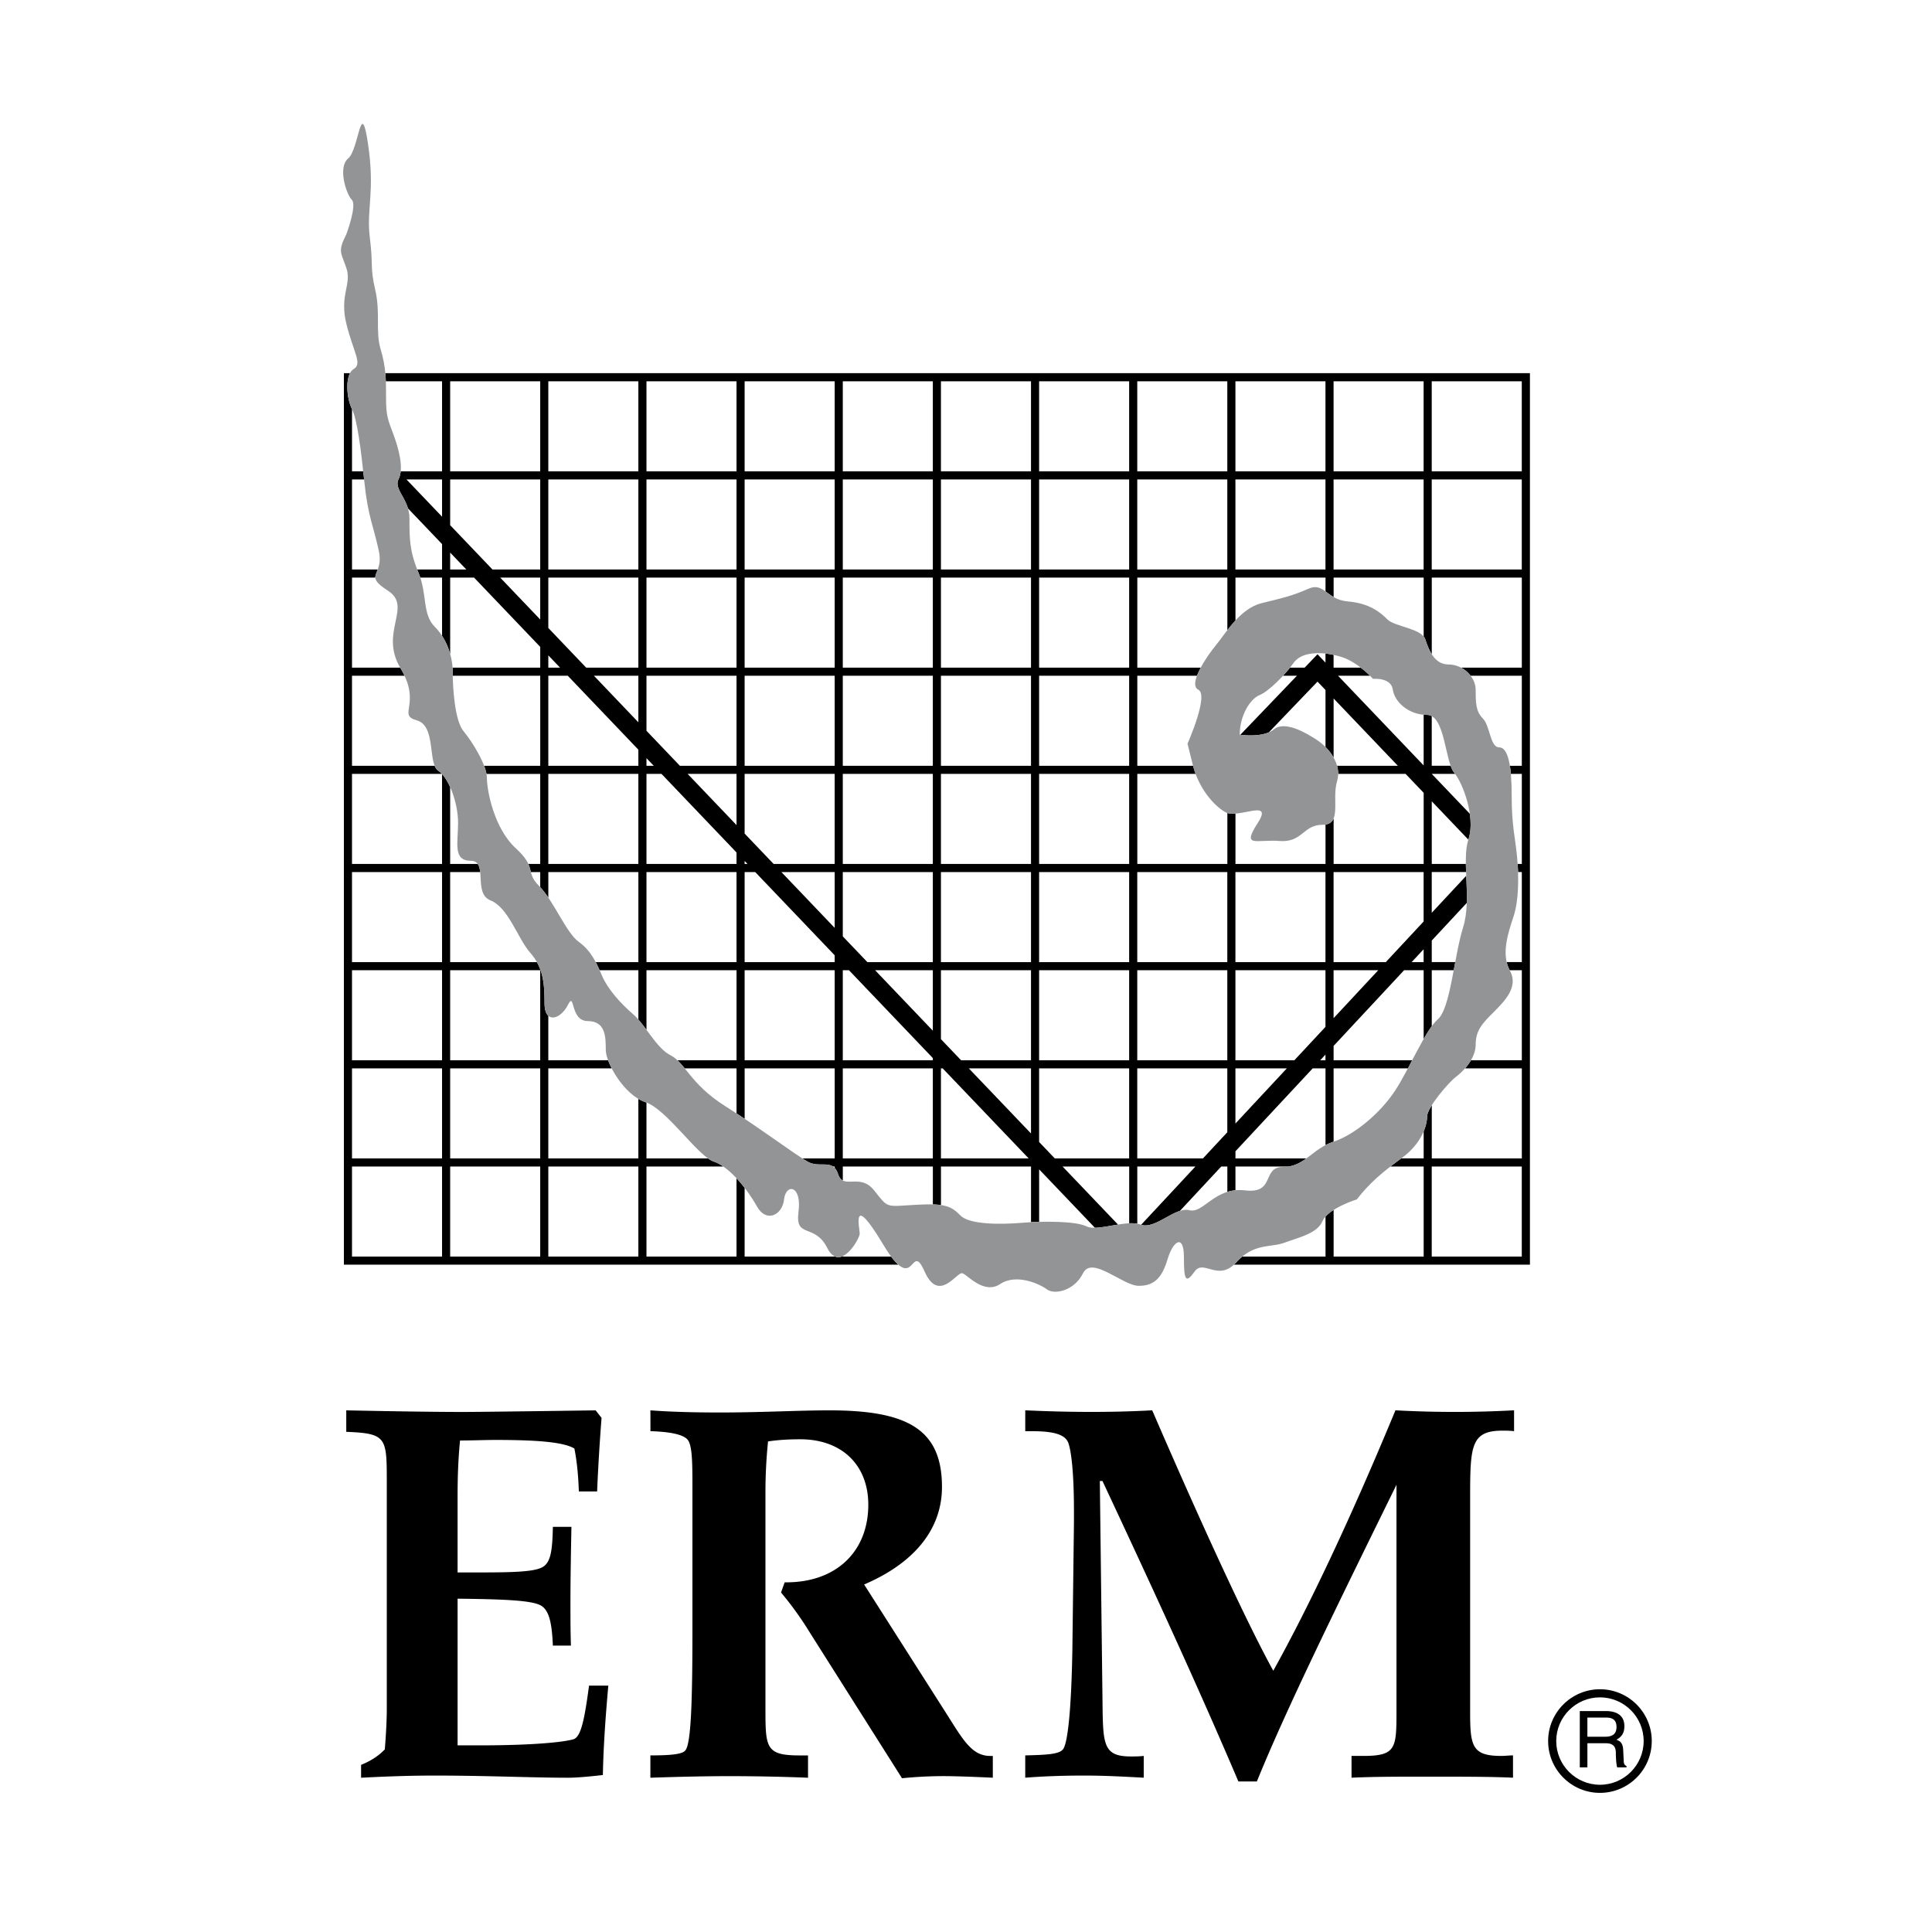
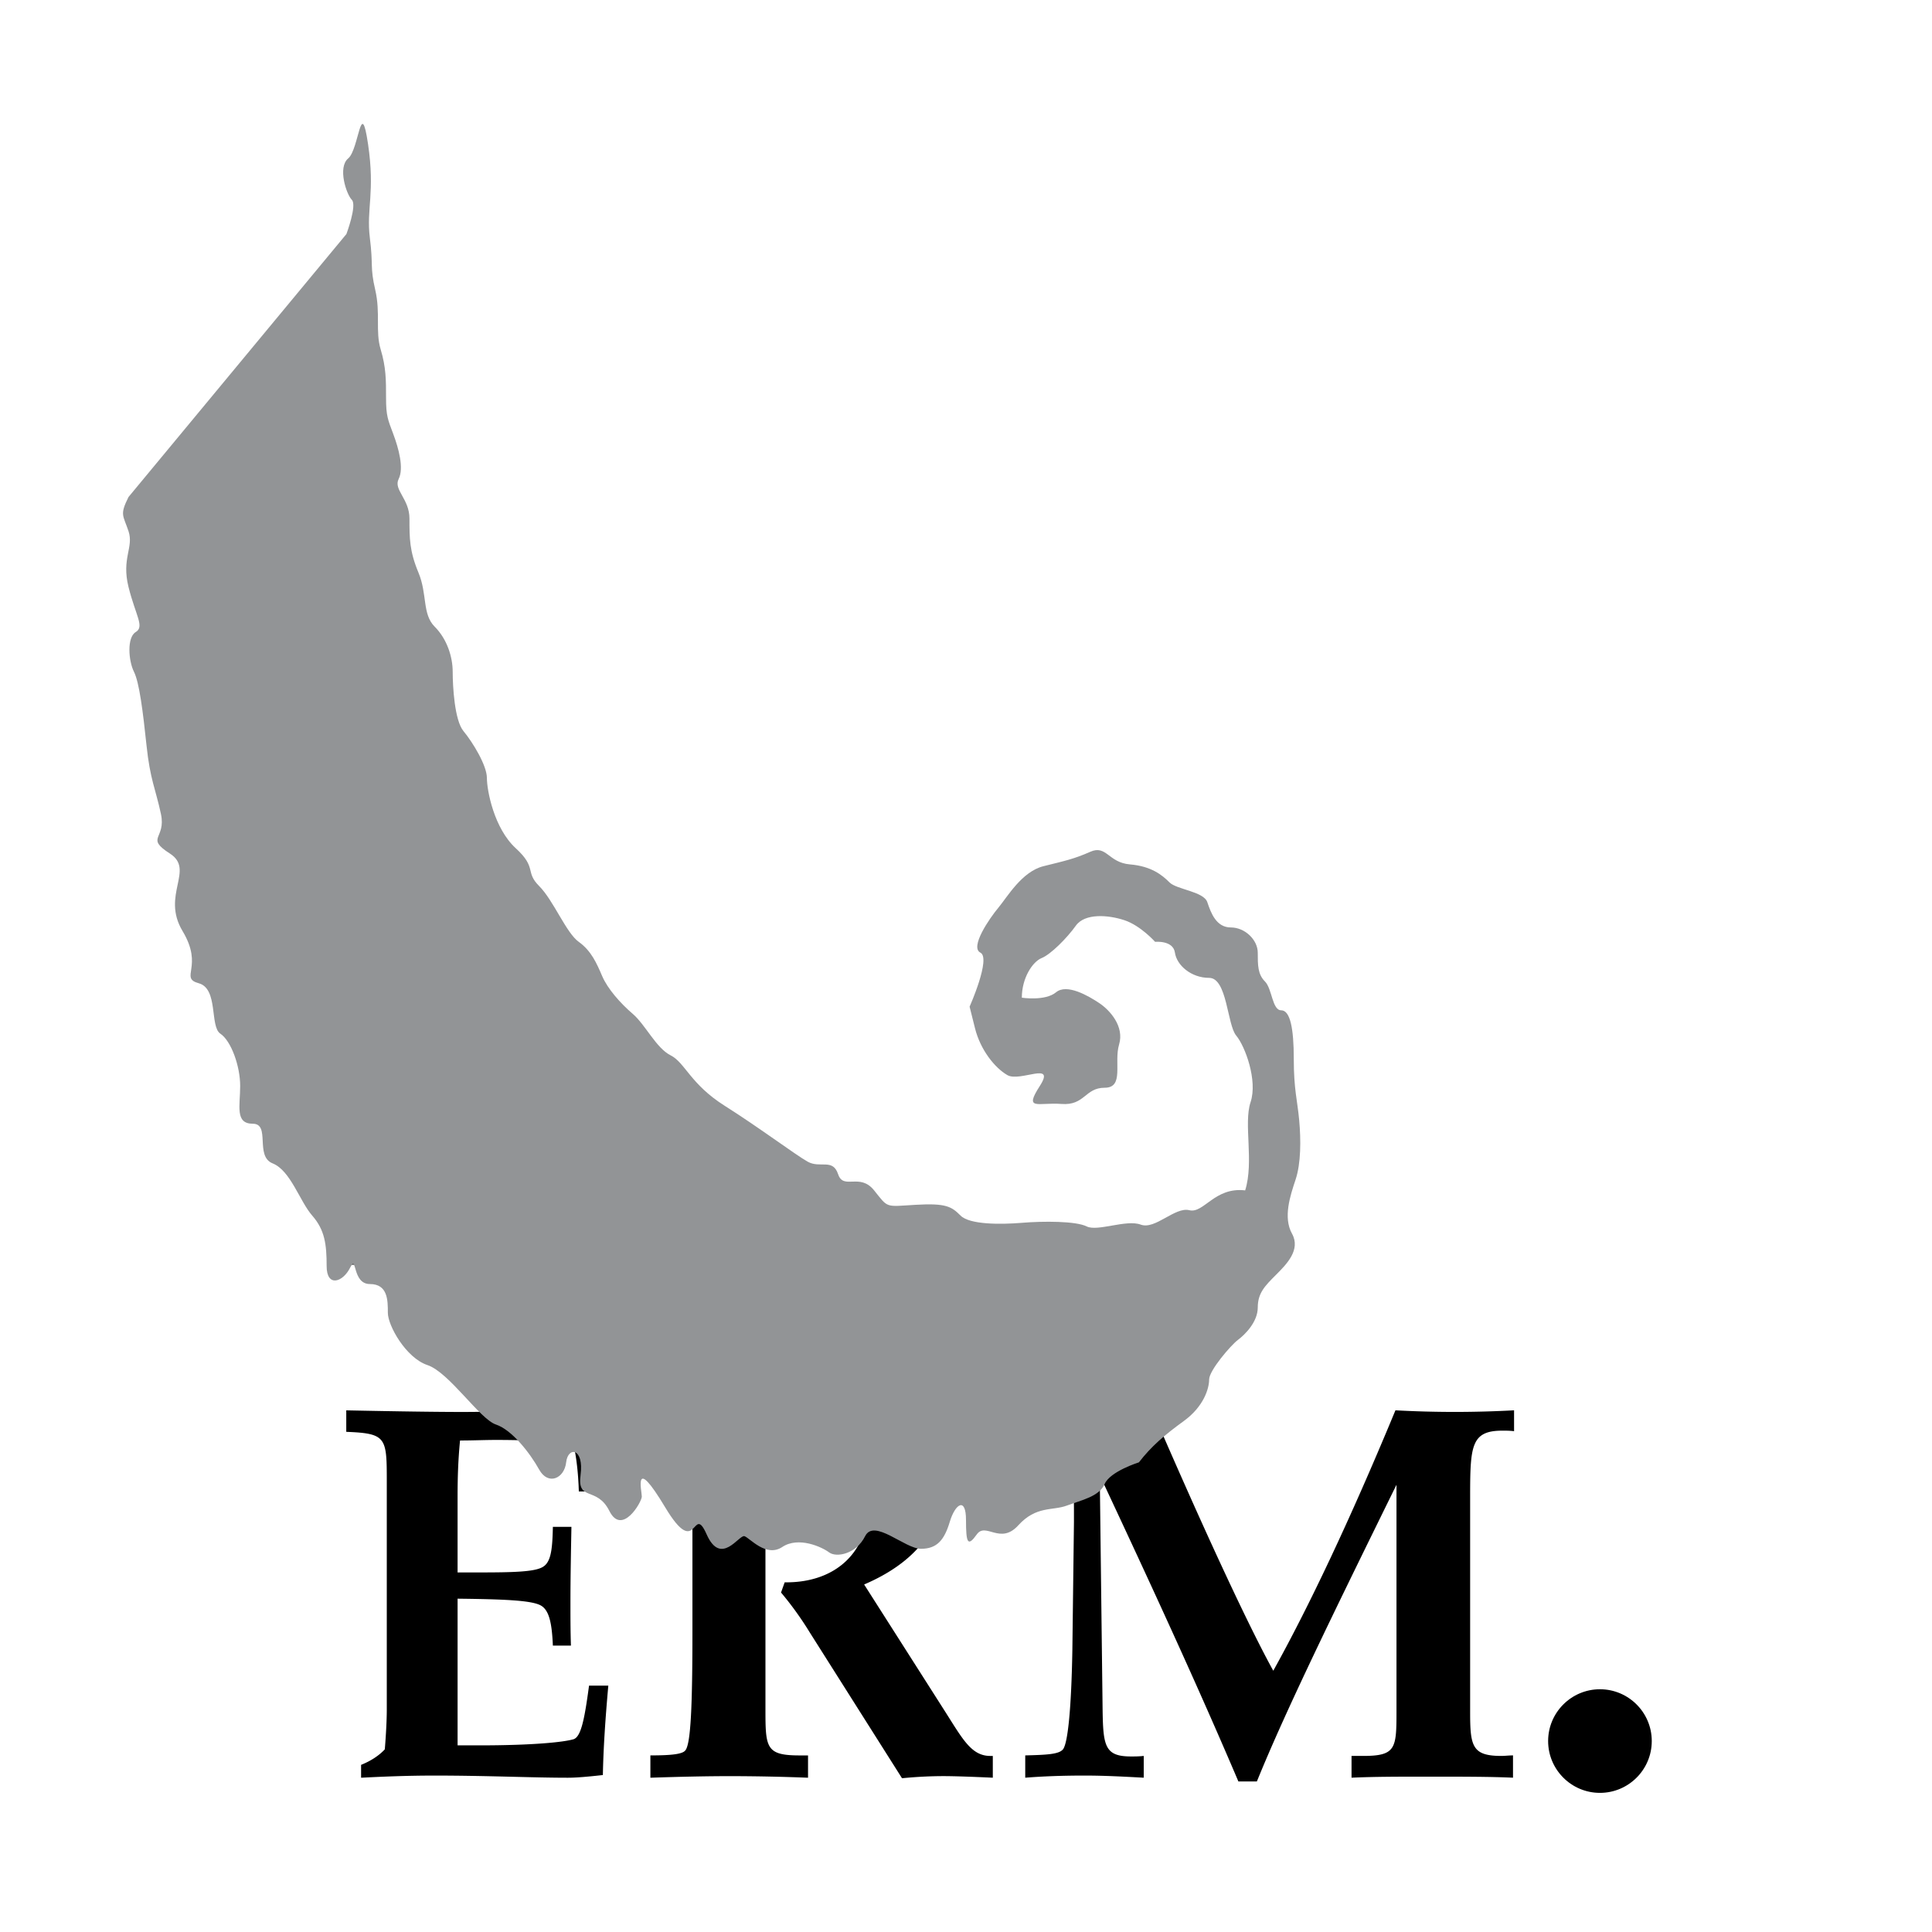
<svg xmlns="http://www.w3.org/2000/svg" width="2500" height="2500" viewBox="0 0 192.756 192.756">
  <g fill-rule="evenodd" clip-rule="evenodd">
    <path fill="#fff" d="M0 0h192.756v192.756H0V0z" />
    <path d="M159.627 178.875c2.85 0 5.17-2.318 5.17-5.17 0-2.85-2.32-5.168-5.17-5.168s-5.17 2.318-5.17 5.168c0 2.852 2.32 5.17 5.17 5.17z" />
-     <path d="M155.266 173.705c0-2.404 1.957-4.359 4.361-4.359s4.361 1.955 4.361 4.359-1.957 4.361-4.361 4.361-4.361-1.957-4.361-4.361z" fill="#fff" />
-     <path d="M158.375 173.924h1.842c.902 0 .996.539.996 1 0 .211.023 1.064.135 1.408h.93v-.125c-.234-.133-.273-.25-.281-.562l-.049-1.018c-.029-.781-.35-.922-.672-1.055.365-.211.789-.518.789-1.348 0-1.189-.924-1.51-1.848-1.51h-2.6v5.617h.758v-2.407zM38.443 37.231c.024.267.04.536.051.809h5.61v8.984h-4.127c-.03.283-.093.543-.203.764-.436.872.54 1.628.928 2.932l3.403 3.564v2.534h-2.48c.041.104.081.207.126.314.069.166.127.331.181.495h2.173v5.813a6.58 6.58 0 0 1 .809 1.805v-7.618h2.383l6.602 6.913v2.071H45.15c.009.138.016.273.016.405 0 .12.001.258.004.404h8.729v8.984h-5.598c.108.287.189.56.235.809h5.362v8.984h-1.183c.134.299.185.554.25.809h.933v1.51c.275.294.544.649.809 1.04v-2.55h8.984v8.985h-4.254c.14.264.267.536.388.809h3.866v4.922c.272.311.54.662.809 1.023V96.8h8.984v8.984H67.59c.242.229.474.5.725.809h5.169v4.492c.271.178.541.357.81.537v-5.029h8.984v8.984h-3.222c.195.125.369.234.509.314.953.545 1.906.059 2.547.494h.167v.145c.133.141.248.338.341.619.112.338.272.525.468.629v-1.393h8.984v3.781c.307.01.576.029.809.062v-3.844h8.985v5.553c.264-.014.533-.023.809-.031v-5.24l5.564 5.828c.654-.012 1.486-.189 2.305-.318l-5.529-5.791h6.645v5.666c.289-.014.562-.004.809.039v-5.705h5.799l-5.412 5.809c1.137.377 2.6-.98 3.865-1.381l4.125-4.428h.607v2.531c.25-.078.52-.133.809-.162v-2.369h5.283c.709-.109 1.26-.424 1.791-.809h-7.074v-.711l7.707-8.273h1.277v7.66c.242-.127.504-.242.791-.338l.018-.008v-7.314h7.414c.143-.268.285-.539.428-.809h-7.842v-1.432l7.035-7.553h1.949v6.867c.277-.482.549-.92.809-1.277v-5.59h2.195l.15-.809h-2.346v-2.151l3.492-3.75c.033-.906-.012-1.829-.049-2.713l-3.443 3.695v-4.065h3.428c-.01-.274-.02-.545-.023-.809h-3.404v-6.249l3.652 3.826c.006-.016.008-.033.014-.048.248-.744.258-1.638.131-2.534l-3.797-3.977v-.003h2.33c-.035-.047-.068-.096-.102-.135-.131-.157-.242-.391-.344-.674h-1.885v-4.956a.947.947 0 0 0-.467-.121c-.115 0-.23-.005-.342-.015v5.057l-8.543-8.949h3.189a10.545 10.545 0 0 0-.924-.809h-2.707v-1.271a8.022 8.022 0 0 0-.809-.132v.903l-.797-.834-1.279 1.334h-1.461c-.215.269-.451.542-.697.809h1.385l-5.648 5.892c.295.039 1.797.207 2.848-.244l4.852-5.061.799.836v5.684a5.1 5.1 0 0 1 .809 1.053V69.69l6.41 6.713h-6.062c.072.26.109.531.105.809h6.729l1.803 1.888v7.096h-8.984V81.66c-.137.32-.381.54-.809.606v3.93h-8.984v-5.022c-.299.022-.578.011-.809-.061v5.083h-8.984v-8.984h5.818a7.836 7.836 0 0 1-.254-.809h-5.564v-8.984h5.957c.096-.257.225-.531.375-.809h-6.332v-8.984h8.984v5.249c.246-.32.516-.648.809-.965v-4.284h8.984v1.379c.242.176.498.379.809.559v-1.938h8.984v5.879c.07.085.129.175.162.274.158.479.354 1.026.646 1.489v-7.643h8.984v8.984h-6.064c.377.199.705.481.955.809h5.109v8.984h-1.189c.039.247.072.517.1.809h1.09v8.984h-.414c.018.267.031.537.041.809h.373v8.985h-1.506c.064.28.16.551.299.809h1.207v8.984h-5.072a5.242 5.242 0 0 1-.588.809h5.66v8.984h-8.984v-5.295c-.279.451-.467.854-.467 1.117 0 .371-.096.896-.342 1.484v2.693h-2.236c-.385.281-.742.549-1.078.809h3.314v8.984h-8.984v-4.648a3.819 3.819 0 0 0-.809.662v3.986h-8.301a5.76 5.76 0 0 0-.611.584c-.076.084-.15.156-.225.225h29.531V37.231H38.443z" />
-     <path fill="#fff" d="M44.104 51.551l-3.551-3.718h3.551v3.718zM44.913 56.817V55.13l1.61 1.687h-1.61zM53.897 61.807l-3.993-4.181h3.993v4.181zM53.897 56.817h-4.765l-4.219-4.419v-4.565h8.984v8.984zM53.897 47.024h-8.984V38.04h8.984v8.984zM54.706 65.386l1.169 1.224h-1.169v-1.224zM63.69 86.196h-8.984v-8.984h8.984v8.984zM63.69 76.403h-8.984v-8.984h1.94l7.044 7.376v1.608zM63.69 72.063l-4.435-4.644h4.435v4.644zM63.69 66.61h-5.207l-3.777-3.956v-5.028h8.984v8.984zM63.69 56.817h-8.984v-8.984h8.984v8.984zM63.69 47.024h-8.984V38.04h8.984v8.984zM64.499 75.642l.727.761h-.727v-.761zM73.483 95.99h-8.984v-8.985h8.984v8.985zM73.483 86.196h-8.984v-8.984h1.499l7.485 7.839v1.145zM73.483 82.319l-4.877-5.107h4.877v5.107zM73.483 76.403h-5.649l-3.335-3.492v-5.492h8.984v8.984zM73.483 66.61h-8.984v-8.984h8.984v8.984zM73.483 56.817h-8.984v-8.984h8.984v8.984zM73.483 47.024h-8.984V38.04h8.984v8.984zM74.292 85.898l.285.298h-.285v-.298zM83.276 105.783h-8.984v-8.984h8.984v8.984zM83.276 95.99h-8.984v-8.985h1.056l7.928 8.303v.682zM83.276 92.576l-5.318-5.571h5.318v5.571zM83.276 86.196h-6.091l-2.893-3.029v-5.955h8.984v8.984zM83.276 76.403h-8.984v-8.984h8.984v8.984zM83.276 66.61h-8.984v-8.984h8.984v8.984zM83.276 56.817h-8.984v-8.984h8.984v8.984zM83.276 47.024h-8.984V38.04h8.984v8.984zM93.069 115.576h-8.984v-8.984h8.984v8.984zM93.069 105.783h-8.984v-8.984h.615l8.369 8.765v.219zM93.069 102.832l-5.761-6.033h5.761v6.033zM93.069 95.99h-6.532l-2.452-2.568v-6.417h8.984v8.985zM93.069 86.196h-8.984v-8.984h8.984v8.984zM93.069 76.403h-8.984v-8.984h8.984v8.984zM93.069 66.61h-8.984v-8.984h8.984v8.984zM93.069 56.817h-8.984v-8.984h8.984v8.984zM93.069 47.024h-8.984V38.04h8.984v8.984zM93.878 115.576v-8.984h.173l8.58 8.984h-8.753zM102.863 113.088l-6.203-6.496h6.203v6.496zM102.863 105.783h-6.975l-2.01-2.105v-6.879h8.985v8.984zM102.863 95.99h-8.985v-8.985h8.985v8.985zM102.863 86.196h-8.985v-8.984h8.985v8.984zM102.863 76.403h-8.985v-8.984h8.985v8.984zM102.863 66.61h-8.985v-8.984h8.985v8.984zM102.863 56.817h-8.985v-8.984h8.985v8.984zM102.863 47.024h-8.985V38.04h8.985v8.984zM112.656 115.576h-7.418l-1.566-1.64v-7.344h8.984v8.984zM112.656 105.783h-8.984v-8.984h8.984v8.984zM112.656 95.99h-8.984v-8.985h8.984v8.985zM112.656 86.196h-8.984v-8.984h8.984v8.984zM112.656 76.403h-8.984v-8.984h8.984v8.984zM112.656 66.61h-8.984v-8.984h8.984v8.984zM112.656 56.817h-8.984v-8.984h8.984v8.984zM112.656 47.024h-8.984V38.04h8.984v8.984zM142.035 95.99h-1.195l1.195-1.283v1.283zM133.051 87.005h8.984v4.933l-3.773 4.052h-5.211v-8.985zM133.051 96.799h4.457l-4.457 4.785v-4.785zM132.242 105.783h-.525l.525-.564v.564zM123.258 87.005h8.984v8.985h-8.984v-8.985zM123.258 96.799h8.984v5.652l-3.103 3.332h-5.881v-8.984zM123.258 106.592h5.129l-5.129 5.504v-5.504zM122.449 112.965l-2.431 2.611h-6.553v-8.984h8.984v6.373zM122.449 105.783h-8.984v-8.984h8.984v8.984zM122.449 87.005v8.985h-8.984v-8.985h8.984zM122.449 56.817h-8.984v-8.984h8.984v8.984zM122.449 47.024h-8.984V38.04h8.984v8.984zM132.242 56.817h-8.984v-8.984h8.984v8.984zM132.242 47.024h-8.984V38.04h8.984v8.984zM142.035 56.817h-8.984v-8.984h8.984v8.984zM142.035 47.024h-8.984V38.04h8.984v8.984zM151.828 125.369h-8.984v-8.984h8.984v8.984zM151.828 56.817h-8.984v-8.984h8.984v8.984zM151.828 47.024h-8.984V38.04h8.984v8.984z" />
    <path d="M88.909 125.369h-4.824v-.047c-.267.121-.542.15-.809.025v.021h-8.984v-6.855c-.255-.33-.527-.652-.81-.955v7.811h-8.984v-8.984h7.667a3.807 3.807 0 0 0-.946-.494 2.378 2.378 0 0 1-.576-.314h-6.145v-5.574c-.036-.014-.072-.029-.108-.041a3.714 3.714 0 0 1-.701-.33v5.945h-8.984v-8.984h6.327a7.334 7.334 0 0 1-.36-.809h-5.967v-4.438c-.228-.209-.377-.613-.377-1.268 0-1.689-.113-2.938-.765-4.088h-8.651v-8.985h2.996c-.035-.323-.099-.607-.245-.809h-2.751v-7.664c-.236-.524-.51-.978-.809-1.302v8.966h-8.984v-8.984h8.967a2.104 2.104 0 0 0-.36-.315c-.158-.105-.272-.278-.361-.494h-8.246v-8.984h5.241a8.41 8.41 0 0 0-.407-.764l-.024-.045H35.12v-8.984h2.328c-.011-.247.119-.486.241-.809H35.12v-8.984h1.207l-.088-.809H35.12V40.82c-.006-.013-.011-.028-.018-.04-.45-.9-.646-2.673-.178-3.549h-.614v88.947h55.313a5.348 5.348 0 0 1-.714-.809z" />
-     <path fill="#fff" d="M44.104 125.369h-8.985v-8.984h8.985v8.984zM44.104 115.576h-8.985v-8.984h8.985v8.984zM44.104 105.783h-8.985v-8.984h8.985v8.984zM44.104 95.99h-8.985v-8.985h8.985v8.985zM53.897 125.369h-8.984v-8.984h8.984v8.984zM53.897 115.576h-8.984v-8.984h8.984v8.984zM53.897 105.783h-8.984v-8.984h8.984v8.984zM63.69 125.369h-8.984v-8.984h8.984v8.984zM91.893 126.178c-.399-.613-.616-.307-.906 0h.906zM118.119 125.414l-.002-.045h-1.543c-.025.072-.051.146-.072.225-.062.207-.127.4-.195.584h1.82a29.458 29.458 0 0 1-.008-.764z" />
    <path d="M36.026 176.08c.937-.373 1.775-.908 2.367-1.549.147-1.816.197-3.152.197-4.006V147.77c0-4.381-.049-4.756-4.043-4.916v-2.143c5.229.107 9.13.16 11.647.16 1.182 0 5.616-.053 13.232-.16l.592.75a205.386 205.386 0 0 0-.444 7.34H57.75c-.05-1.605-.197-3.051-.444-4.281-1.075-.643-3.673-.857-7.86-.857-1.084 0-2.266.055-3.547.055-.197 1.98-.246 3.854-.246 5.566v7.598h2.118c3.3 0 5.37-.053 6.256-.48.936-.428 1.083-1.713 1.133-4.068h1.851c-.049 2.623-.098 5.137-.098 7.539 0 1.49 0 2.928.049 4.311H55.16c-.099-2.342-.394-3.619-1.281-4.045-.985-.479-3.695-.586-8.226-.639v14.635h2.216c5.271 0 8.41-.32 9.371-.617.739-.266 1.084-2.029 1.528-5.342h1.923c-.296 3.312-.493 6.25-.543 8.92-1.43.16-2.613.268-3.5.268-3.599 0-8.037-.215-13.316-.215-2.717 0-5.186.107-7.306.215v-1.284zM64.891 175.137c1.967 0 3.157-.107 3.468-.48.57-.588.725-4.598.725-11.975v-14.596c0-2.512-.052-4.01-.518-4.49-.465-.482-1.708-.748-3.67-.807l-.005-2.078c2.174.16 4.503.213 6.983.213 4.082 0 7.761-.213 10.87-.213 7.769 0 11.237 1.869 11.237 7.643 0 4.117-2.64 7.537-7.766 9.73l7.972 12.51c1.812 2.832 2.692 4.596 4.606 4.596h.26v2.172c-2.278-.105-3.935-.158-4.917-.158-1.139 0-2.537.053-4.142.211l-9.22-14.572a32.75 32.75 0 0 0-2.85-3.957l.362-1.016h.156c5.027 0 8.188-3.102 8.188-7.752 0-3.902-2.591-6.521-6.789-6.521-1.088 0-2.125.053-3.213.213a49.818 49.818 0 0 0-.259 4.973v21.758c0 3.85.052 4.598 3.42 4.598h.829v2.225a203.883 203.883 0 0 0-7.764-.158c-2.222 0-4.859.053-7.965.158v-2.227h.002zM102.289 175.137c2.113-.053 3.328-.107 3.75-.588.477-.535.846-3.85.951-9.945l.158-12.725v-1.123c0-3.795-.264-6.041-.58-6.844-.371-.855-1.584-1.123-3.697-1.123h-.582v-2.082c2.324.107 4.49.16 6.6.16s4.168-.053 6.066-.16c5.803 13.418 9.918 22.08 12.08 25.982 3.535-6.363 7.65-15.023 12.188-25.982a109.06 109.06 0 0 0 11.836 0v2.082c-.422-.053-.791-.053-1.16-.053-3.17 0-3.223 1.551-3.223 6.791v21.332c0 3.369.213 4.33 3.115 4.33.371 0 .74-.053 1.162-.053v2.225c-2.27-.105-5.123-.105-8.506-.105-2.801 0-5.336 0-7.604.105v-2.172h1.16c3.271 0 3.324-.748 3.324-4.438v-22.615c-6.225 12.672-11.025 22.455-13.928 29.598h-1.846c-4.062-9.547-8.652-19.492-13.559-29.973h-.264l.264 21.762c.053 4.49 0 5.719 2.85 5.719.369 0 .791 0 1.266-.053v2.172c-1.953-.105-3.904-.213-5.908-.213-1.953 0-3.906.055-5.914.213v-2.224h.001z" />
-     <path d="M158.375 171.363h1.896c.375 0 1.01.07 1.01.939 0 .832-.588.973-1.145.973h-1.762v-1.912h.001z" fill="#fff" />
-     <path d="M34.562 23.35s1.078-2.875.539-3.415c-.539-.539-1.438-3.234-.359-4.133 1.078-.898 1.257-6.289 1.976-1.438.719 4.852-.18 6.469.18 9.344.359 2.875 0 2.875.539 5.211s0 4.133.539 5.93c.54 1.797.54 3.055.54 4.852s.179 2.156.718 3.594c.539 1.437 1.079 3.414.539 4.492-.539 1.078 1.078 1.977 1.078 3.953s0 3.234.899 5.391c.898 2.156.359 4.133 1.617 5.391 1.257 1.258 1.797 3.055 1.797 4.493 0 1.437.18 4.852 1.078 5.93s2.335 3.414 2.335 4.672c0 1.258.719 5.032 2.875 7.008s.898 2.336 2.336 3.773c1.438 1.438 2.695 4.672 3.954 5.571 1.257.898 1.796 2.157 2.336 3.415.539 1.258 1.797 2.695 3.055 3.773 1.257 1.078 2.336 3.414 3.773 4.133s1.977 2.875 5.391 5.031 7.008 4.852 8.266 5.57 2.516-.359 3.055 1.258 2.157-.18 3.594 1.617c1.438 1.797 1.078 1.617 4.133 1.438s3.594.18 4.493 1.078 3.952.898 6.11.719c2.154-.18 5.391-.18 6.469.359 1.076.539 3.951-.719 5.391-.18 1.438.539 3.412-1.797 4.852-1.438 1.438.359 2.516-2.336 5.57-1.977s1.617-2.336 3.773-2.336 2.875-1.797 5.031-2.516 4.672-2.875 6.109-5.031 3.055-6.109 4.312-7.188 1.617-6.29 2.516-9.165c.898-2.875-.18-6.648.539-8.804.719-2.157-.539-5.571-1.438-6.649s-.898-5.75-2.695-5.75-3.234-1.258-3.414-2.516-1.977-1.078-1.977-1.078-1.438-1.617-3.055-2.156c-1.617-.539-3.953-.718-4.852.54-.898 1.257-2.516 2.875-3.414 3.234-.898.359-1.977 1.977-1.977 3.954 0 0 2.336.359 3.414-.54 1.078-.898 3.234.36 4.312 1.079s2.516 2.336 1.977 4.133.539 4.312-1.438 4.312-1.977 1.797-4.312 1.617c-2.336-.179-3.773.719-2.156-1.797s-1.977-.359-3.234-1.078c-1.258-.72-2.695-2.517-3.234-4.673l-.539-2.156s2.156-4.852 1.078-5.391.898-3.414 1.797-4.492c.898-1.078 2.336-3.594 4.492-4.133s3.055-.719 4.672-1.438 1.797 1.078 3.953 1.258 3.234 1.078 3.953 1.797 3.414.898 3.773 1.977c.359 1.079.898 2.516 2.336 2.516s2.695 1.258 2.695 2.516 0 2.156.719 2.875c.719.719.719 2.875 1.617 2.875s1.258 1.796 1.258 4.852c0 3.055.359 4.133.539 6.109s.18 4.313-.359 5.93-1.258 3.773-.359 5.391c.898 1.617-.539 3.055-1.617 4.133s-1.797 1.797-1.797 3.234-1.258 2.695-1.977 3.234-2.875 3.055-2.875 3.953-.539 2.695-2.516 4.133-3.234 2.516-4.492 4.133c0 0-2.875.898-3.414 2.156s-2.336 1.617-3.773 2.156-3.055 0-4.852 1.977-3.234-.359-4.133.898-1.078.898-1.078-1.438-1.078-1.617-1.617.18-1.258 2.695-2.875 2.695c-1.619 0-4.674-3.055-5.572-1.258s-2.873 2.156-3.592 1.617c-.721-.539-3.055-1.617-4.674-.539-1.617 1.078-3.234-.898-3.772-1.078-.539-.18-2.336 3.055-3.774-.18-1.438-3.234-.898 2.695-4.133-2.695s-2.335-1.617-2.335-1.078-1.977 3.953-3.235 1.438-3.234-.898-2.875-3.594-1.258-2.875-1.438-1.258-1.797 2.336-2.695.719-2.695-3.953-4.312-4.492-4.672-5.211-6.829-5.93-3.953-3.953-3.953-5.211 0-2.875-1.796-2.875c-1.797 0-1.258-3.055-1.977-1.617-.718 1.438-2.335 1.977-2.335-.18s-.18-3.595-1.438-5.032c-1.258-1.438-2.156-4.493-3.953-5.211-1.797-.719-.18-3.954-1.977-3.954s-1.258-1.797-1.258-3.773c0-1.976-.899-4.492-1.977-5.211s-.179-4.492-2.156-5.031c-1.977-.54.539-1.617-1.617-5.211-2.156-3.594 1.258-6.109-1.258-7.727s-.359-1.438-.898-3.953c-.539-2.516-1.078-3.414-1.437-6.828-.36-3.415-.719-6.289-1.258-7.367s-.719-3.414.18-3.954c.898-.539 0-1.617-.719-4.492s.539-3.954 0-5.571c-.54-1.615-.899-1.615-.001-3.411z" fill="#929496" />
+     <path d="M34.562 23.35s1.078-2.875.539-3.415c-.539-.539-1.438-3.234-.359-4.133 1.078-.898 1.257-6.289 1.976-1.438.719 4.852-.18 6.469.18 9.344.359 2.875 0 2.875.539 5.211s0 4.133.539 5.93c.54 1.797.54 3.055.54 4.852s.179 2.156.718 3.594c.539 1.437 1.079 3.414.539 4.492-.539 1.078 1.078 1.977 1.078 3.953s0 3.234.899 5.391c.898 2.156.359 4.133 1.617 5.391 1.257 1.258 1.797 3.055 1.797 4.493 0 1.437.18 4.852 1.078 5.93s2.335 3.414 2.335 4.672c0 1.258.719 5.032 2.875 7.008s.898 2.336 2.336 3.773c1.438 1.438 2.695 4.672 3.954 5.571 1.257.898 1.796 2.157 2.336 3.415.539 1.258 1.797 2.695 3.055 3.773 1.257 1.078 2.336 3.414 3.773 4.133s1.977 2.875 5.391 5.031 7.008 4.852 8.266 5.57 2.516-.359 3.055 1.258 2.157-.18 3.594 1.617c1.438 1.797 1.078 1.617 4.133 1.438s3.594.18 4.493 1.078 3.952.898 6.11.719c2.154-.18 5.391-.18 6.469.359 1.076.539 3.951-.719 5.391-.18 1.438.539 3.412-1.797 4.852-1.438 1.438.359 2.516-2.336 5.57-1.977c.898-2.875-.18-6.648.539-8.804.719-2.157-.539-5.571-1.438-6.649s-.898-5.75-2.695-5.75-3.234-1.258-3.414-2.516-1.977-1.078-1.977-1.078-1.438-1.617-3.055-2.156c-1.617-.539-3.953-.718-4.852.54-.898 1.257-2.516 2.875-3.414 3.234-.898.359-1.977 1.977-1.977 3.954 0 0 2.336.359 3.414-.54 1.078-.898 3.234.36 4.312 1.079s2.516 2.336 1.977 4.133.539 4.312-1.438 4.312-1.977 1.797-4.312 1.617c-2.336-.179-3.773.719-2.156-1.797s-1.977-.359-3.234-1.078c-1.258-.72-2.695-2.517-3.234-4.673l-.539-2.156s2.156-4.852 1.078-5.391.898-3.414 1.797-4.492c.898-1.078 2.336-3.594 4.492-4.133s3.055-.719 4.672-1.438 1.797 1.078 3.953 1.258 3.234 1.078 3.953 1.797 3.414.898 3.773 1.977c.359 1.079.898 2.516 2.336 2.516s2.695 1.258 2.695 2.516 0 2.156.719 2.875c.719.719.719 2.875 1.617 2.875s1.258 1.796 1.258 4.852c0 3.055.359 4.133.539 6.109s.18 4.313-.359 5.93-1.258 3.773-.359 5.391c.898 1.617-.539 3.055-1.617 4.133s-1.797 1.797-1.797 3.234-1.258 2.695-1.977 3.234-2.875 3.055-2.875 3.953-.539 2.695-2.516 4.133-3.234 2.516-4.492 4.133c0 0-2.875.898-3.414 2.156s-2.336 1.617-3.773 2.156-3.055 0-4.852 1.977-3.234-.359-4.133.898-1.078.898-1.078-1.438-1.078-1.617-1.617.18-1.258 2.695-2.875 2.695c-1.619 0-4.674-3.055-5.572-1.258s-2.873 2.156-3.592 1.617c-.721-.539-3.055-1.617-4.674-.539-1.617 1.078-3.234-.898-3.772-1.078-.539-.18-2.336 3.055-3.774-.18-1.438-3.234-.898 2.695-4.133-2.695s-2.335-1.617-2.335-1.078-1.977 3.953-3.235 1.438-3.234-.898-2.875-3.594-1.258-2.875-1.438-1.258-1.797 2.336-2.695.719-2.695-3.953-4.312-4.492-4.672-5.211-6.829-5.93-3.953-3.953-3.953-5.211 0-2.875-1.796-2.875c-1.797 0-1.258-3.055-1.977-1.617-.718 1.438-2.335 1.977-2.335-.18s-.18-3.595-1.438-5.032c-1.258-1.438-2.156-4.493-3.953-5.211-1.797-.719-.18-3.954-1.977-3.954s-1.258-1.797-1.258-3.773c0-1.976-.899-4.492-1.977-5.211s-.179-4.492-2.156-5.031c-1.977-.54.539-1.617-1.617-5.211-2.156-3.594 1.258-6.109-1.258-7.727s-.359-1.438-.898-3.953c-.539-2.516-1.078-3.414-1.437-6.828-.36-3.415-.719-6.289-1.258-7.367s-.719-3.414.18-3.954c.898-.539 0-1.617-.719-4.492s.539-3.954 0-5.571c-.54-1.615-.899-1.615-.001-3.411z" fill="#929496" />
  </g>
</svg>